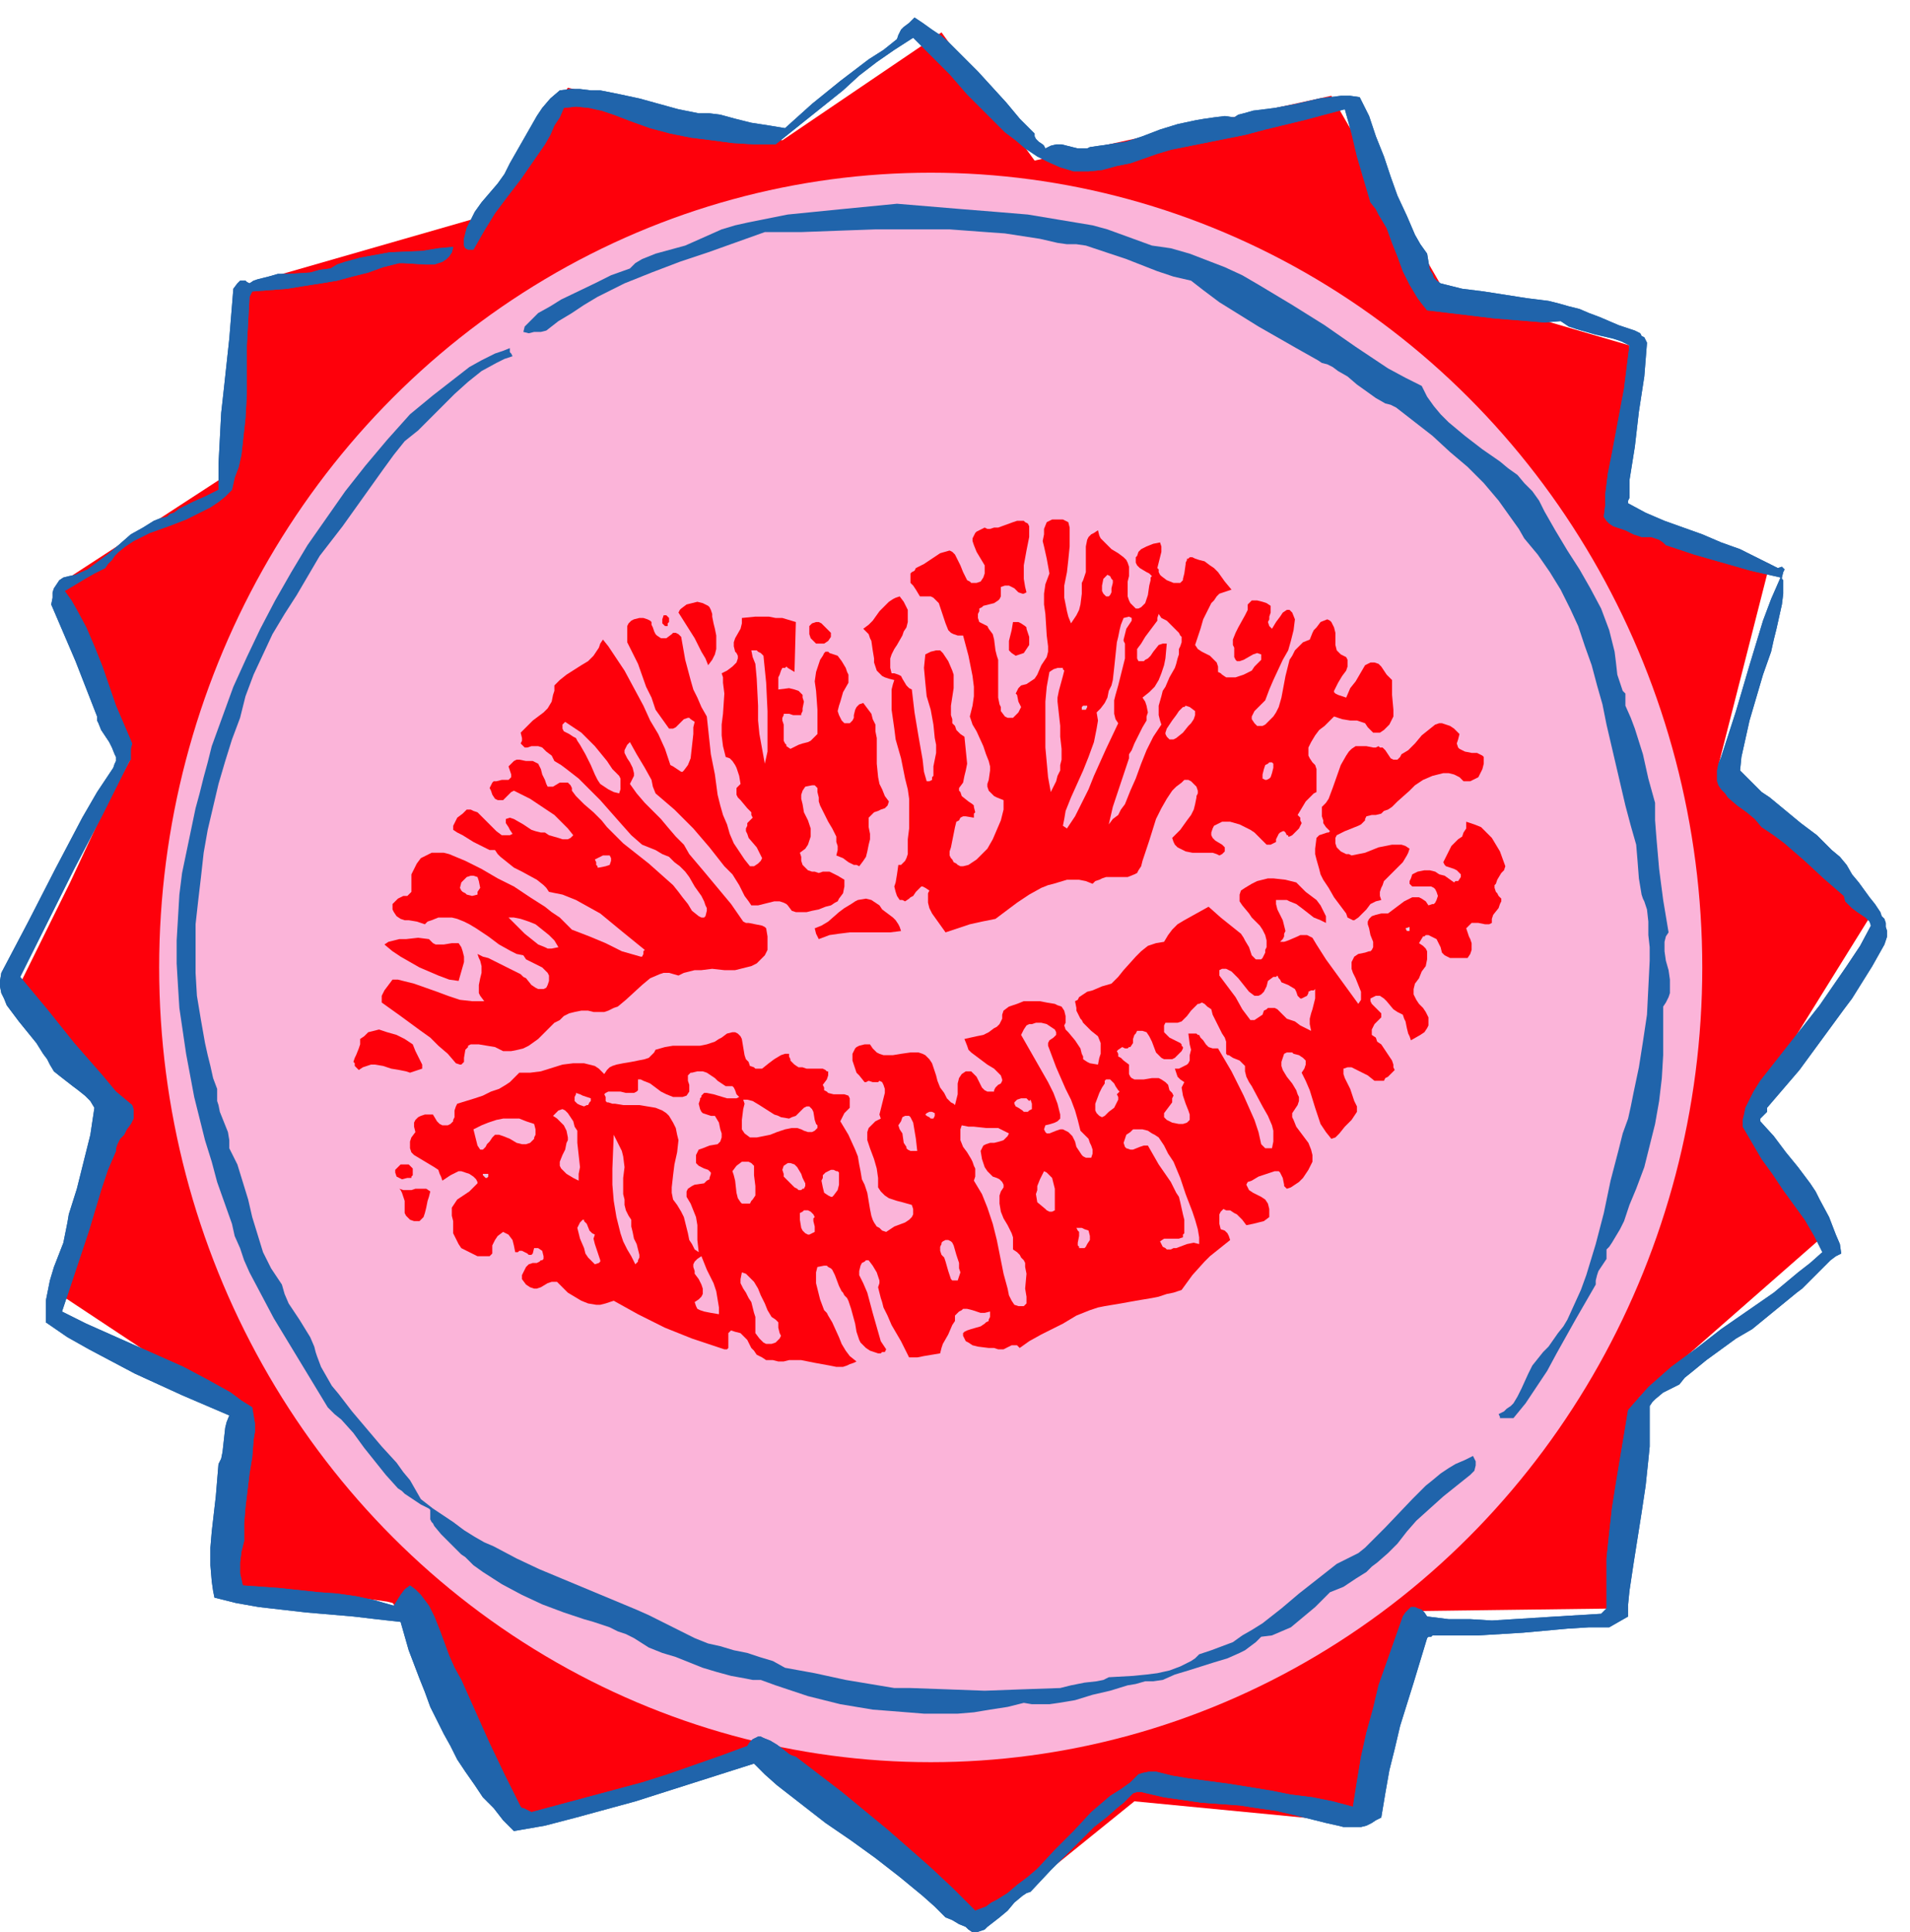
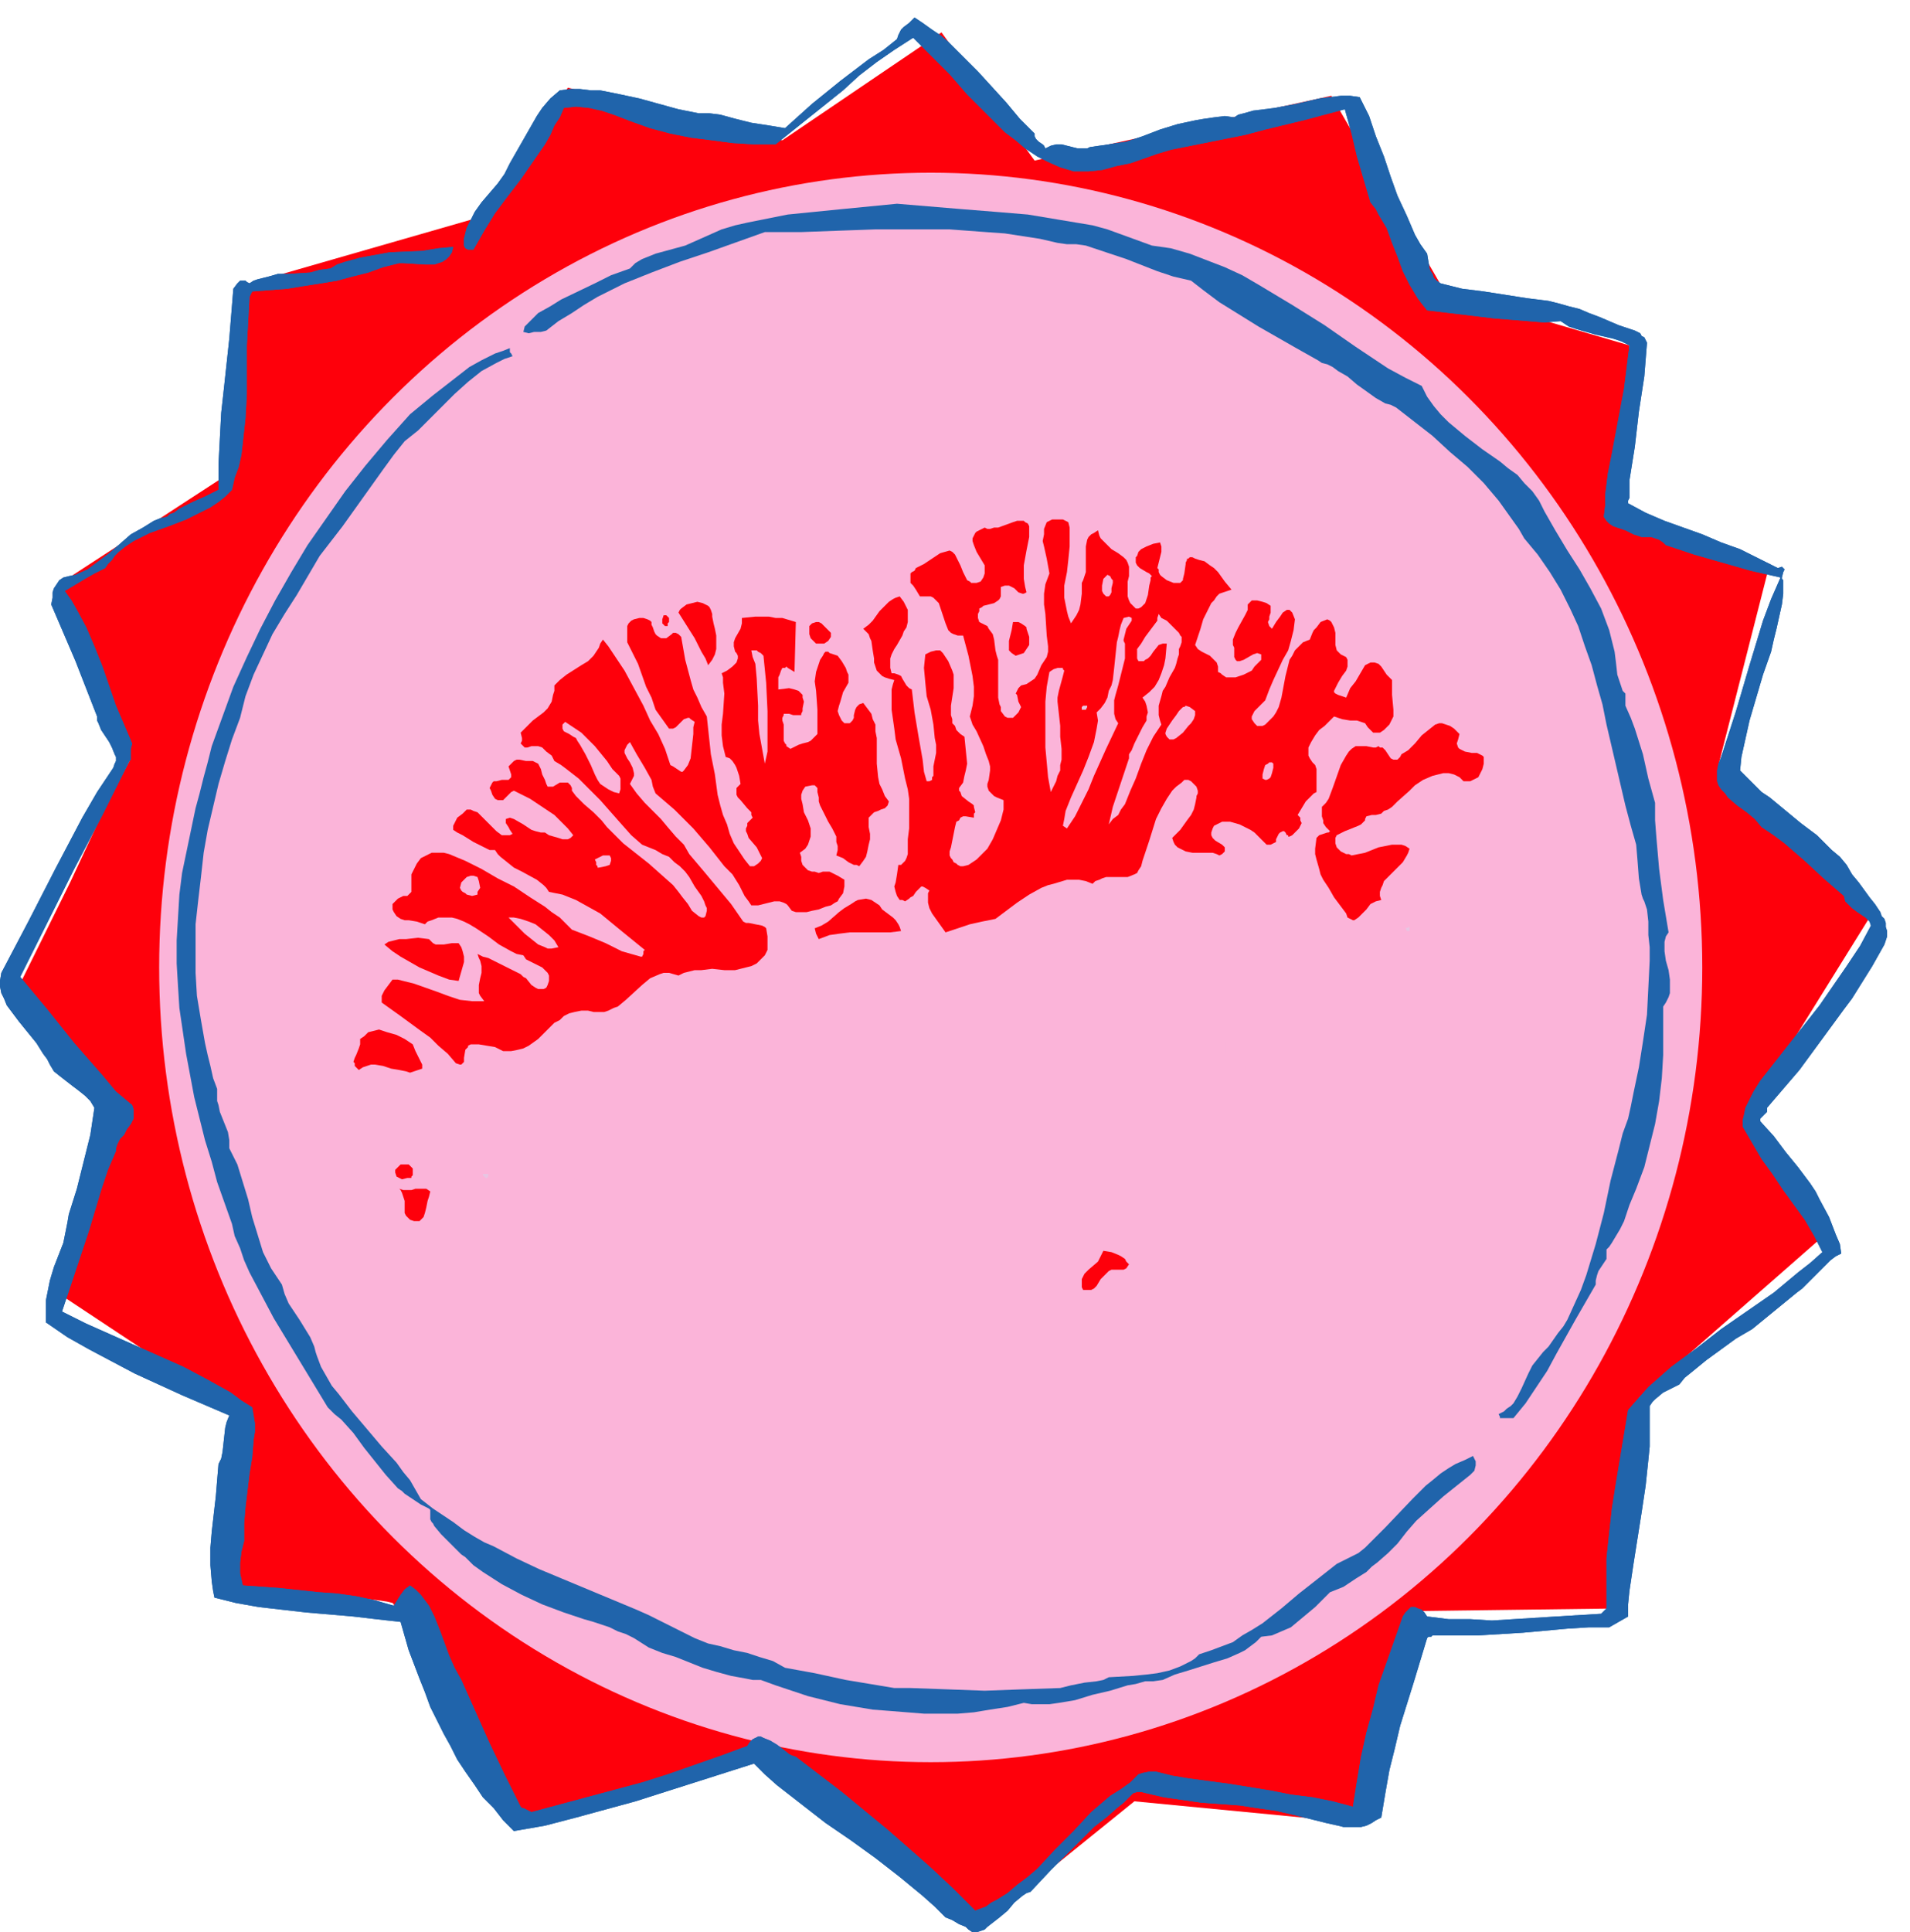
<svg xmlns="http://www.w3.org/2000/svg" fill-rule="evenodd" height="238.667" preserveAspectRatio="none" stroke-linecap="round" viewBox="0 0 1416 1432" width="236">
  <style>.brush2{fill:#fe000b}.pen2{stroke:none}.brush3{fill:#fbb4d9}.brush4{fill:#e8c5e2}.brush5{fill:#2064ab}</style>
  <path class="pen2 brush2" d="m96 564-16 30-28 60-41 83 67 71-31 153 139 92-11 60-7 42-3 21v1h1l5 1 14 1 43 3 44 3 8 1 7 1 4 1 1 1v1l1 3 3 6 10 19 29 55 43 78 181-44 162 125 120-97 166 16 42-157 156-2 10-156 138-121-59-87 92-148-112-113 38-149-107-38 3-124-137-40-84-145-220 48-69-95-118 80-159-39-69 97-167 48-20 144-123 80 9 19 20 43 10 23 9 21 3 9 2 7 1 2v6z" />
  <ellipse class="pen2 brush3" cx="690" cy="717" rx="572" ry="589" />
-   <path class="pen2 brush2" fill-rule="nonzero" d="m1116 642-1 3-2 2-3 5-1 3-1 1v2l1 3 1 1 1 2 1 1 1 1v2l-1 2-1 3-4 5-1 3v3l-2 1h-3l-5-1h-5l-1 1-1 1-2 2 2 6 1 2 1 3v5l-1 3-2 3h-13l-2-1-2-1-2-2-1-4-2-4-1-2-2-1-2-1-2-1h-2l-1 1h-1l-3 5 3 2 2 2 1 2v6l-1 5-3 4-2 5-3 4-1 4v4l2 4 2 3 3 3 2 3 2 4v6l-1 2-2 3-3 2-7 4-1-3-1-2-1-4-1-5-1-2-1-3-4-2-3-2-5-6-2-2-3-2h-3l-2 1-2 1v2l1 2 2 2 1 1 3 3 1 1v3l-3 3-2 2-1 2-1 2v4l3 2 1 3 3 2 4 6 2 3 2 3 1 3v2l1 2-3 3-2 2-2 1-1 2h-7l-5-4-6-3-6-3h-3l-3 1v4l1 3 4 8 3 9 2 4v4l-4 6-5 5-4 5-3 3-3 1-4-5-4-6-2-6-2-6-4-13-3-7-3-6 2-3 1-3v-3l-1-1-1-1-3-2-4-1-1-1h-4l-2 1-1 3-1 3v3l1 3 3 5 4 5 3 5 1 3 1 2v3l-1 3-2 3-2 3v3l1 2 2 5 6 8 3 4 2 5 1 4v5l-3 6-4 6-3 3-3 2-3 2-3 1-1-1-1-1v-1l-1-5-1-2-1-2-1-1h-3l-6 2-6 2-5 3-3 1-1 2 1 2 1 2 3 2 6 3 3 2 2 3 1 4v6l-4 3-4 1-4 1-5 1-3-4-2-2-2-2-2-1-3-2h-3l-2-1-2 2-1 2v7l1 4 3 1 2 2 1 2 1 3-5 4-5 4-5 4-4 4-9 10-8 11-6 2-5 1-6 2-5 1-12 2-11 2-12 2-5 1-6 2-5 2-5 2-5 3-5 3-8 4-8 4-9 5-7 5-2-2h-4l-2 1-2 1-2 1h-4l-3-1h-4l-8-1-4-1-3-2-2-1-1-2-1-2v-2l1-1 2-1 3-1 7-2 3-2 1-1 2-1v-1l1-2v-4l-4 1h-3l-3-1-3-1-4-1h-3l-1 1-2 1-1 1-2 2v4l-2 3-3 7-4 7-1 3-1 4-6 1-6 1-5 1h-6l-6-12-7-12-3-7-3-6-1-4-1-3-2-8 1-3v-2l-2-6-3-5-3-4h-2l-1 1-2 1-1 2-1 4v3l3 6 3 7 4 15 4 14 2 7 4 6-1 2h-2l-1 1h-2l-3-1-3-1-3-2-2-2-2-2-1-2-2-6-1-6-3-11-2-6-1-2-2-2-1-2-1-1-2-4-3-8-2-4-1-1-2-1-1-1h-2l-5 1-1 4v8l1 4 2 8 3 8 2 2 1 2 3 5 5 11 2 5 3 5 3 4 5 4-2 1-3 1-2 1-3 1h-5l-5-1-11-2-10-2h-9l-4 1h-4l-4-1h-5l-3-2-4-2-2-3-2-2-3-6-3-3-2-2-4-1-3-1-1 1-1 1v11l-1 1h-2l-3-1-21-7-10-4-10-4-20-10-18-10-6 2-4 1h-3l-6-1-5-2-5-3-5-3-8-8h-4l-3 1-5 3-3 1h-2l-3-1-3-2-3-4v-3l1-2 1-2 1-2 2-2 3-1h3l2-1 1-1h1l1-1v-2l-1-4-3-2h-3l-1 4-1 1h-2l-1-1-4-2h-2l-1 1h-2l-1-5-1-4-3-4-2-1-2-1-4 3-2 3-1 2-1 2v6l-1 1-1 1h-9l-4-2-4-2-4-2-2-3-2-4-2-4v-9l-1-4v-6l2-3 2-3 3-2 6-4 2-2 2-2 2-2v-1l-1-2-2-2-3-2-6-2h-2l-2 1-4 2-6 4-1-3-1-2-1-3-3-2-5-3-5-3-5-3-2-2-1-3v-5l1-3 3-4-1-4v-3l1-2 2-2 2-1 3-1h6l3 5 2 2 2 1h4l2-1 2-2v-1l1-2v-5l1-3 1-2 13-4 6-2 6-3 6-2 5-3 3-2 2-2 5-5h8l8-1 16-5 8-1h8l4 1 4 1 3 2 4 4 2-3 2-2 2-1 3-1 5-1 6-1 5-1 5-1 3-1 2-2 1-1 1-1 1-2 7-2 6-1h20l5-1 3-1 3-1 3-2 2-1 4-3 4-1h2l2 1 2 2 1 2 1 6 1 6 1 3 2 2 1 3 3 1 1 1h5l5-4 4-3 5-3 3-1h3v2l1 2v1l1 1 2 2 3 2h3l3 1h12l2 1 1 1h1v3l-1 3-3 4 1 2v2l2 1 1 1 4 1h8l3 1 1 2v7l-2 2-2 2-3 6 6 10 5 11 2 5 1 6 1 5 1 6 1 2 1 2 2 6 2 12 1 5 1 3 1 2 2 3 2 1 2 2 3 1 3-2 3-2 8-3 3-2 1-1 1-1 1-2v-4l-1-3-7-2-4-1-3-1-3-1-3-2-3-3-2-3v-7l-1-7-2-7-3-8-1-3-1-3v-6l1-3 2-2 3-3 4-2-1-3 1-4 2-8 1-4v-3l-1-3-1-2-2-1-1 1h-4l-3-1-2 1h-1l-4-5-2-2-1-3-1-3-1-3v-5l1-2 1-2 1-1 2-1 4-1h4l2 3 3 3 2 1 3 1h7l6-1 7-1h6l3 1 2 1 3 3 2 3 3 9 1 4 2 5 3 4 2 4 3 3 2 1 1 1 1-4 1-4v-8l1-4 2-3 3-2h4l2 2 2 2 3 6 1 2 2 2 2 1h5v-1l1-2 2-2 2-1 1-2v-1l-1-3-2-2-3-3-5-3-4-3-4-3-4-3-2-2-1-3-2-5 9-2 5-1 4-2 4-3 2-1 2-2 1-2 1-2v-3l1-3 4-3 6-2 5-2h12l5 1 6 1 2 1 3 1 2 3 1 4v5l-1 2 1 3 2 2 5 6 4 6 1 4 1 2v2l3 2 2 1 6 1 1-5 1-3v-8l-2-5-5-4-6-6-1-2-1-1-2-4-1-2v-2l-1-5 2-1 1-2 3-2 3-2 4-1 7-3 7-2 3-3 2-2 4-5 9-10 4-4 5-4 3-1 3-1 6-1 3-5 3-4 4-4 5-3 9-5 9-5 9 8 5 4 5 4 5 4 2 3 1 2 3 5 2 6 3 3h4l1-1 2-4v-2l1-2v-5l-1-4-2-4-2-3-3-3-3-3-2-3-5-6-2-3v-5l1-3 3-2 5-3 4-2 4-1 4-1h4l9 1 8 2 7 7 8 6 3 4 2 4 2 4v5l-4-2-5-2-9-7-4-3-5-2-2-1h-8v3l1 4 4 8 1 4 1 4-1 2v2l-1 2-2 2h3l3-1 7-3 2-1h5l2 1 2 1 3 5 7 11 8 11 8 11 8 11 2-3v-6l-2-5-2-5-2-4-1-3v-5l1-2 1-2 3-2 5-1 3-1h1l1-1 1-2v-4l-2-5-1-5-1-3v-2l1-2 2-2 3-1 4-1h5l4-3 8-6 4-2 2-1h5l2 1 3 2 2 3 3-1h1l1-1 1-2 1-3-1-3-1-2-1-1-2-1h-14l-1-1-1-1v-2l1-2 1-3 4-2 5-1h4l4 1 3 2 4 1 7 5 1-1h2l2-3v-2l-1-1-1-1-1-1-2-1-3-1-3-1-1-1-1-2 1-2 1-2 2-4 2-4 5-5 3-2 1-3 2-3v-5l6 2 5 2 4 4 4 4 3 5 3 5 4 11z" />
  <path class="pen2 brush2" fill-rule="nonzero" d="m837 937-2-2-1-2-3-2-2-1-5-2-6-1-1 2-1 2-2 4-7 6-3 3-2 4v6l1 2h6l2-1 2-2 3-5 2-2 2-2 1-1 1-1 2-1h9l2-1 2-3zm-74-539-2 10-2 11v10l1 6 1 4-2 1h-1l-3-1-1-1-2-2-2-1-2-1h-3l-3 1v7l-1 2-1 1-3 2-4 1-4 1-1 1-2 1v2l-1 2v3l1 3 4 2 2 1 1 2 3 4 1 4 1 8 1 4 1 3v28l1 5 1 2v3l3 4 2 1h4l1-1 2-2 1-1 2-4-2-4-1-5-1-1 1-2 1-2 2-2 4-1 3-2 3-2 2-3 3-7 4-6 1-4v-4l-1-8-1-16-1-7v-8l1-7 3-8-2-11-2-9-1-4 1-5v-4l2-5 2-1 2-1h8l2 1 2 1 1 4v14l-1 10-1 9-2 10v9l1 5 1 5 1 4 2 5 2-3 2-3 2-4 1-4 1-8v-8l1-2 1-3 1-3v-19l1-5 1-2 2-2 2-1 3-2 1 4 1 2 2 2 2 2 4 4 5 3 4 3 2 2 1 2 1 3v7l-1 4v11l1 3 1 2 2 2 2 2h2l2-1 3-3 1-3 1-3 1-7 1-4v-2l1-1-2-2-2-1-5-3-2-2-1-2v-4l1-1 1-3 2-2 4-2 5-2 5-1 1 3v4l-2 8-1 4 1 1v2l1 2 1 1 4 3 5 2h5l2-2v-1l1-4 1-7v-1l1-2v-1h1l1-1h2l2 1 3 1 4 1 4 3 3 2 3 3 5 7 5 6-3 1-3 1-3 1-2 2-2 3-2 2-3 6-3 6-2 7-4 12 2 3 3 2 6 3 3 3 2 2 1 3v4l2 1 1 1 3 2h7l3-1 3-1 6-3 2-3 3-3 1-1 1-1v-4l-3-1-3 1-7 4-3 1h-2l-1-1-1-2v-7l-1-2v-4l2-5 2-4 5-9 2-4v-4l2-2 1-1h4l4 1 3 1 3 2v5l-1 3v2l-1 2 1 3 1 1 1 1 3-5 3-4 2-3 3-2h2l1 1 1 1 2 5-1 8-2 8-2 7-4 7-7 15-3 7-3 8-2 2-2 2-4 4-1 2-1 2v2l2 3 2 2h4l2-1 3-3 3-3 2-3 2-4 2-7 3-16 2-8 1-4 2-3 2-4 3-3 3-3 5-2 2-5 1-2 2-2 3-4 5-2 2 1 1 1 2 4 1 4v9l1 4 1 1 2 2 2 1 2 1 1 2v5l-1 3-3 4-3 5-2 4-1 2v1l1 1 2 1 3 1 3 1 3-7 4-5 7-12 4-2h3l3 1 2 2 4 6 2 2 2 2v11l1 11v5l-2 4-1 2-2 2-2 2-3 2h-5l-1-1-2-2-1-1-2-3-3-1-3-1h-5l-6-1-3-1-3-1-7 7-4 3-3 4-3 5-2 4v6l1 2 2 3 1 1 1 1 1 3v17l-2 1-2 2-4 4-3 5-3 5 2 2v2l1 2-1 2-1 2-1 1-4 4-2 1h-1v-1h-1l-1-2-1-1h-1l-2 1-1 1-2 4v2l-2 1-2 1h-3l-3-3-3-3-3-3-3-2-4-2-4-2-7-2h-6l-4 2-2 1-1 2-1 3v2l1 2 2 2 5 3 2 2v3l-1 1-1 1-2 1-2-1-3-1h-15l-5-1-2-1-2-1-2-1-2-2-1-2-1-3 6-6 5-7 3-4 2-4 1-4 1-5v-1l1-2v-2l-1-3-2-2-2-2-2-1h-3l-2 2-4 3-3 3-4 6-4 7-4 8-5 16-5 15-1 4-2 3-1 2-2 1-5 2h-16l-3 1-2 1-3 1-2 2-5-2-5-1h-9l-10 3-4 1-5 2-9 5-9 6-16 12-10 2-9 2-9 3-9 3-5-7-5-7-2-4-1-4v-7l1-2-3-2-2-1h-1l-2 2-2 2-2 3-2 1-1 1-3 2-2-1h-2l-2-3-1-3-1-4 1-3 1-6 1-7h2l1-1 2-2 1-2 1-3v-11l1-8v-22l-1-7-2-8-3-15-4-14-1-8-1-7-1-7v-15l1-4 1-3-4-1-3-1-2-1-2-2-2-2-1-3-1-3v-3l-1-6-1-7-1-2-1-3-2-2-2-2 4-3 3-3 5-7 3-3 2-2 2-2 3-2 2-1 3-1 3 4 1 2 1 2 1 2v9l-1 4-2 3-1 3-4 7-2 3-2 4-1 3v7l1 4h2l3 1 2 1 1 2 3 5 2 2 2 1 2 17 3 18 3 17 1 9 2 7h2l2-1v-2l1-1v-7l1-5 1-5v-6l-1-5-1-10-2-11-3-10-1-10-1-11 1-10 4-2 4-1h3l2 2 2 3 2 3 3 7 1 3v10l-2 13v7l1 3v3l2 2 1 3 3 3 3 2 1 10 1 10-1 5-1 4-1 5-3 4v2l1 1 1 3 5 4 3 2 1 1v1l1 4-1 1v3l-6-1h-2l-2 1-1 2-2 1-1 4-1 5-1 5-1 5-1 3v3l1 2 1 1 1 2 2 1 1 1 2 1h2l4-1 3-2 3-2 3-3 5-5 4-7 3-7 3-7 2-8v-7l-5-2-2-1-2-2-1-1-1-1-1-3v-2l1-3 1-7v-3l-1-4-2-5-2-6-5-11-3-5-2-6 2-8 1-7v-7l-1-8-3-15-4-15h-4l-3-1-2-1-2-2-2-5-2-6-2-6-1-3-2-2-2-2-2-1h-8l-3-5-2-3-2-2v-7l1-1 2-1 1-2 6-3 6-4 6-4 7-2 2 1 2 2 2 4 2 4 2 5 2 4 1 2 2 1 1 1h4l3-1 2-3 1-3v-6l-3-5-3-5-2-5-1-3v-2l1-2 1-2 1-1 2-1 4-2 2 1h2l3-1h3l11-4 3-1h5l1 1 2 1 1 2v8zm-235 59 1 5 1 4 1 5v10l-1 4-2 4-3 4-2-5-3-5-5-10-12-19 1-2 1-1 4-3 4-1 4-1 4 1 2 1 2 1 1 1 1 2 1 3v2z" />
  <path class="pen2 brush2" fill-rule="nonzero" d="M483 461v2l1 2 1 3 1 2 1 1 3 2h4l4-3 1-1h2l2 1 2 2 3 17 4 15 2 7 3 6 3 7 4 7 3 28 3 15 2 15 2 8 2 7 3 7 2 7 3 7 4 6 4 6 4 5h3l3-2 2-2 1-2-2-4-2-4-6-7-1-3-1-2v-2l1-2v-2l2-2 2-2-1-2v-2l-3-3-5-6-2-2-1-2v-5l1-1 2-2-1-6-2-6-1-2-2-3-2-2-3-1-1-4-1-4-1-8v-8l1-8 1-15-1-8v-4l-1-3 4-2 4-3 3-3 1-3v-2l-1-2-1-1-1-4v-3l1-3 4-7 1-4v-4l10-1h10l5 1h5l10 3-1 37-5-3-1-1-1 1h-2l-1 2-1 3-1 2v9l8-1 4 1 3 1 1 1 1 1 1 1v2l1 3-1 5v2l-1 2v1h-6l-3-1h-4v1l-1 2v2l1 3v12l1 2 1 1v1l3 2 6-3 3-1 4-1 2-1 3-3 2-2v-18l-1-14-1-7 1-7 2-6 1-3 2-3 1-2 1-1h2l1 1 3 1 3 1 3 4 3 5 1 3 1 2v6l-4 7-2 7-1 3-1 4 1 3 2 4 1 1 1 1h4l2-2 1-2v-2l1-4 1-2 1-1 1-1 3-1 3 4 3 4 1 4 2 4v5l1 5v19l1 10 1 5 2 4 2 5 3 4-1 3-2 2-3 1-2 1-3 1-2 2-2 2v7l1 5v4l-1 4-1 5-1 4-2 3-3 4-2-1h-2l-4-2-4-3-5-2 1-4v-3l-1-3v-4l-3-6-3-5-3-6-3-6-1-3v-3l-1-4v-3l-1-1-1-1h-2l-5 1-2 3-1 3v3l1 4 1 6 3 6 1 3 1 3v6l-1 3-1 3-2 3-4 3 1 3v3l1 3 2 2 2 2 3 1h2l3 1 3-1h5l2 1 4 2 5 3v5l-1 5-3 4-1 2-2 1-3 2-4 1-5 2-5 1-4 1h-8l-3-1-3-4-1-1-2-1-3-1h-4l-8 2-4 1h-5l-2-3-3-4-4-8-5-8-1-1-2-2-3-3-11-14-12-14-7-7-7-7-7-6-7-6-2-5-1-5-5-9-6-10-5-9-2 2-1 2-1 2v2l1 2 1 2 2 3 2 4 1 4v2l-1 2-2 4 5 7 6 7 12 12 5 6 6 7 6 6 4 7 11 13 10 12 10 12 9 13 2 1h2l5 1 5 1 2 1 1 1 1 6v10l-1 2-1 2-3 3-3 3-4 2-4 1-4 1-4 1h-8l-9-1-8 1h-5l-4 1-4 1-4 2-7-2h-4l-3 1-7 3-6 5-12 11-6 5-3 1-4 2-3 1h-8l-4-1h-5l-5 1-4 1-4 2-3 3-4 2-6 6-6 6-7 5-4 2-4 1-5 1h-6l-6-3-6-1-6-1h-6l-2 1v1l-2 2-1 6v3l-1 1-1 1h-1l-3-1-6-7-7-6-6-6-7-5-15-11-14-10v-5l1-2 1-2 3-4 3-4h4l4 1 8 2 17 6 8 3 9 3 9 1h9l-3-4-1-2v-6l1-5 1-4v-5l-1-4-1-2-1-3 4 2 4 1 8 4 16 8 2 2 2 1 4 5 3 2 2 1h4l2-1 1-2 1-3v-4l-1-2-1-1-3-3-8-4-4-2-2-3-5-1-4-2-9-5-8-6-9-6-5-3-4-2-5-2-4-1h-10l-5 2-3 1-2 2-3-1-3-1-6-1h-3l-3-1-3-2-2-3-1-2v-4l1-1 2-2 1-1 4-2h3l2-2 1-1v-13l2-4 2-4 3-4 4-2 4-2h9l4 1 12 5 12 6 12 7 12 6 12 8 11 7 5 4 6 4 9 9 13 5 12 5 6 3 6 3 7 2 7 2h1l1-2v-2l1-1-16-13-17-14-9-5-9-5-10-4-5-1-5-1-2-3-2-2-5-4-11-6-6-3-5-4-5-4-2-2-2-3h-4l-4-2-4-2-4-2-8-5-4-2-3-2v-3l1-2 1-2 1-2 4-3 3-3h3l2 1 3 1 2 2 4 4 4 4 4 4 4 3h6l2-1-2-3-1-2-2-3v-3l3-1 3 1 7 4 6 4 3 1 4 1h3l3 2 7 2 3 1h4l2-1 2-2-4-5-5-5-5-5-6-4-12-8-12-6-2 1-2 2-4 4h-4l-2-1-2-3-1-3-1-2 1-2 1-2 1-1h2l4-1h5l1-1 1-1v-2l-1-3-1-3 2-2 2-2 2-1h2l5 1h5l2 1 2 1 2 4 1 4 2 4 1 3 1 2h4l5-3h6l1 1 1 1 1 2v2l3 4 3 3 3 3 7 6 3 3 3 3 4 5 4 4 8 8 19 15 9 8 9 8 4 5 3 4 4 5 3 5 5 4 2 1h2l1-1 1-4v-2l-1-2-1-3-2-4-5-7-4-7-3-4-4-4-4-3-4-4-5-2-5-3-10-4-8-7-8-9-15-17-8-8-8-8-9-7-4-3-5-3-2-4-4-3-3-3-3-1h-5l-3 1h-2l-1-1-2-2 1-2v-2l-1-4 5-5 4-4 4-3 4-3 3-3 3-5 1-5 1-3v-4l4-4 5-4 11-7 5-3 2-2 2-2 2-3 2-3 1-3 2-3 4 5 4 6 8 12 14 26 5 11 6 10 5 11 2 6 2 6 2 1 3 2 3 2h1l1-1 3-4 2-5 1-9 1-9v-5l1-4-3-2-1-1h-1l-3 1-2 2-4 4-2 1h-3l-5-7-5-7-3-9-4-8-6-17-4-8-4-8v-12l1-2 2-2 2-1 4-1h3l3 1 2 1 1 1z" />
  <path class="pen2 brush2" fill-rule="nonzero" d="M495 464h-2l-1-1-1-1v-3l1-3h2l1 1 1 1v3l-1 1v2zm121 5v3l-2 3-3 2h-6l-2-2-1-1-1-1-1-3v-6l2-2 3-1h2l2 1 4 4 3 3z" />
  <path class="pen2 brush3" fill-rule="nonzero" d="m566 486 2 20 1 21v30l-2 9-2-11-2-11-1-10v-11l-1-20-1-11-2-5-1-5h4l1 1 2 1 2 2zm258-47-1 2-1 1h-2l-2-2-1-2v-4l1-5 1-1 2-2 2 1 1 2 1 1v2l-1 4v3z" />
  <path class="pen2 brush2" fill-rule="nonzero" d="m763 478-2 3-2 3-3 1-3 1-3-2-1-1-1-1v-7l1-4 1-4 1-6h4l2 1 3 2 1 1v1l1 3 1 3v6z" />
  <path class="pen2 brush3" fill-rule="nonzero" d="m459 575 1 2v8l-1 3-4-1-4-2-3-2-3-2-2-3-2-4-3-7-4-8-4-7-2-3-1-2-2-1-3-2-4-2-1-2v-3l2-2 6 4 6 4 5 5 5 5 9 11 4 6 5 5zm375-98v11l-1 4-2 8-2 8-2 7-1 4v10l1 4 2 3-9 19-9 20-4 10-5 10-5 10-6 9-3-2 1-5 1-6 4-10 9-20 4-10 4-11 1-5 1-5 1-6-1-6 3-3 3-4 2-4 1-5 2-4 1-4 1-9 2-19 1-4 1-5 1-4 2-5 4-1 2 1v2l-2 3-2 3-1 4-1 4v1l1 2zm40 4v4l-1 3-1 4-1 3-4 7-3 7-2 3-1 4-2 7v7l1 4 1 3-6 9-5 10-4 10-4 11-4 9-4 10-3 4-2 4-4 3-3 4 3-13 4-12 8-24v-3l2-3 2-5 6-12 3-5v-3l1-3-1-5-1-3-2-3 5-4 4-4 3-5 2-5 2-6 1-5 1-11h-3l-3 1-4 5-2 3-2 2-2 1-1 1h-4l-1-2v-7l3-4 3-5 3-4 3-4 3-4v-2l1-3 2 3 4 2 3 3 3 3 3 3 1 2 1 1v4l-1 3-1 2zm-90 39 2 18v8l1 9v8l-1 4v4l-2 4-1 4-2 4-2 4-2-11-1-11-1-11v-34l1-11 2-11 3-2 3-1h4v1l1 1-1 4-3 11-1 5v3z" />
-   <path class="pen2 brush4" fill-rule="nonzero" d="m806 524-1 2h-3v-2l1-1h3v1z" />
+   <path class="pen2 brush4" fill-rule="nonzero" d="m806 524-1 2h-3v-2l1-1h3z" />
  <path class="pen2 brush3" fill-rule="nonzero" d="M886 527v3l-1 3-2 3-2 2-4 5-5 4-2 1h-3l-1-1-1-1-1-2v-1l1-3 2-3 2-3 3-4 2-3 3-3h1l1-1 3 1 4 3zM356 658l-2 3v2l-4 1-4-1-1-1-2-1-1-1-1-2 1-4 2-2 2-2 3-1h2l3 1 1 3 1 5zm85-21 4-2 2-1h5l1 2v2l-1 3-3 1-5 1h-1v-1l-1-1v-2l-1-2z" />
  <path class="pen2 brush2" fill-rule="nonzero" d="m340 699 2 3 1 3 1 4v4l-2 7-2 7-7-1-8-3-7-3-7-3-7-4-7-4-6-4-6-5 3-2 4-1 4-1h5l9-1 8 1 3 3 2 1h6l6-1h5z" />
  <path class="pen2 brush3" fill-rule="nonzero" d="m414 702-5 1h-3l-2-1-5-2-5-4-5-4-4-4-8-8h4l5 1 6 2 5 2 5 4 5 4 4 4 3 5z" />
  <path class="pen2 brush2" fill-rule="nonzero" d="m1082 544-1 4-1 3 1 3 1 1 2 1 2 1 5 1h4l2 1 2 1 1 1v5l-1 4-1 2-1 2-1 2-2 1-2 1-2 1h-5l-3-3-4-2-4-1h-4l-4 1-4 1-7 3-6 4-4 4-9 8-4 4-3 2-3 1-2 2-4 1h-3l-4 1-1 2v1l-1 1-2 2-2 1-5 2-5 2-4 2-2 1-1 2v4l1 3 3 3 4 2h2l2 1 5-1 5-1 10-4 5-1 5-1h7l3 1 3 2-1 3-1 2-3 5-8 8-4 4-2 2-1 3-1 2-1 3v3l1 3-4 1-2 1-2 1-3 4-3 3-3 3-3 2h-1l-2-1-2-1-1-3-9-12-4-7-4-6-2-4-1-4-2-7-1-4v-4l1-8 1-1 1-1 3-1 3-1h1l1-1-1-1-1-1-1-1-2-3v-2l-1-3v-7l3-3 2-3 3-8 6-17 4-7 2-3 2-2 3-2h8l5 1h2l2-1 1 1h2l2 2 2 3 2 3 2 1h3l2-2 1-2 5-3 5-5 5-6 5-4 5-4 3-1h2l3 1 3 1 3 2 4 4z" />
  <path class="pen2 brush3" fill-rule="nonzero" d="M944 566v3l-1 4-1 3-1 1-2 1h-1l-2-1v-3l1-4 1-3 2-1 1-1h2l1 1z" />
  <path class="pen2 brush2" fill-rule="nonzero" d="m654 674 4 3 4 3 2 2 2 3 1 2 1 3-8 1h-30l-8 1-7 1-8 3-1-2-1-2-1-4 5-2 5-3 8-7 4-3 5-3 3-2 2-1 6-1 4 1 3 2 3 2 2 3zM306 774l2 5 2 4 2 4 1 2v3l-3 1-3 1-3 1-3-1-5-1-6-1-6-2-6-1h-3l-3 1-3 1-3 2-3-3v-2l-1-1 1-3 1-2 2-5 1-3v-4l3-2 2-2 1-1 4-1 4-1 3 1 3 1 7 2 6 3 3 2 3 2z" />
  <path class="pen2 brush3" fill-rule="nonzero" d="M438 814v2l-1 1-1 2h-1l-2 1-3-1-2-1-2-2v-3l1-2v-1l3 1 2 1 6 2zm71-2 2-3v-5l-1-3v-4l1-1 1-1h1l4-1h4l3 1 3 2 3 2 2 2 3 2 3 2h5l1 1 1 2 1 3 1 1 1 1-2 1h-7l-10-3-5-1h-2l-1 1-1 1v1l-1 1v1l-1 3 1 4 1 2 1 1 3 1 3 1h3l3 5 1 5 1 3v3l-1 3-2 2-6 1-5 2-3 1-1 2-1 2v6l2 2 4 2 3 1 1 1 1 1v1l-1 3v1l-2 1-2 2-7 1-2 1-3 2-1 2v4l3 5 2 5 2 5 1 6v11l1 9-3-2-1-2-1-2-2-3-1-5-2-8-1-4-2-4-3-5-3-4-1-5v-4l1-9 1-8 2-9 1-9-1-4-1-5-2-4-3-5-2-2-3-2-5-2-6-1-6-1h-12l-6-1h-2l-3-1h-1l-1-1v-3l-1-2 1-1 2-1h9l4 1h6l2-1 1-1v-8h2l2 1 5 2 8 6 4 2 5 2h7l3-1zm-113 21 1 4v4l-1 2v1l-1 1-2 2-3 1h-3l-4-1-5-3-5-2-3-1h-3l-1 1-1 1-2 3-2 2-1 2-1 1-1 1h-2l-2-3-1-4-1-4-1-4 6-3 5-2 6-2 5-1h12l5 2 6 2zm32 5v9l1 9 1 9-1 5v5l-2-1-2-1-5-3-2-2-2-2-1-2v-3l2-5 2-4 1-5 1-2v-2l-1-5-2-4-3-3-2-2-3-2 2-2 2-2 3-1 2 1 2 2 4 6 1 4 2 3zm512-111 4-3h2l1-1 1 2 1 1 1 2 5 2 5 3 1 2 1 3 1 1 1 1h1l2-1 2-1 1-2v-1l2-1h2l1-1v7l-2 8-1 3-1 4v4l1 5-2-1-2-1-4-2-4-3-6-2-3-3-4-4-2-1h-5l-1 1-2 1-1 3-3 2-3 2h-3l-3-4-3-4-5-9-6-8-3-4-3-4v-4l2-1h3l2 1 2 1 5 5 8 10 4 3h3l2-1 2-2 2-4 1-4z" />
  <path class="pen2 brush4" fill-rule="nonzero" d="m1043 690-1-2 3-1v3h-2z" />
  <path class="pen2 brush3" fill-rule="nonzero" d="m782 763 1 2v2l-1 1-1 1-3 2-1 2v2l3 8 3 8 7 16 4 8 3 8 2 7 1 4 1 4 2 2 2 2 2 2 1 3 1 2 1 3v3l-1 3h-4l-2-1-1-1-2-3-2-3-1-4-2-4-1-1-2-2-4-2h-2l-3 1-5 2h-2l-1-1-1-2 1-3 4-1 3-1 2-1 1-1 1-1v-3l-2-8-3-8-4-8-4-7-8-14-4-7-4-7 1-2 1-2 2-3 2-1h2l3-1h4l4 1 3 2 3 2z" />
  <path class="pen2 brush2" fill-rule="nonzero" d="M306 866v5l-1 1v1h-3l-4 1-2-1-2-1-1-3v-2l2-2 2-2h6l1 1 1 1 1 1z" />
  <path class="pen2 brush3" fill-rule="nonzero" d="m596 821 2-1h2l2 2 1 2 1 6 1 3 1 1v2l-1 1-1 1-2 1h-3l-3-1-2-1-3-1h-4l-5 1-6 2-5 2-5 1-5 1h-5l-4-3-2-3v-7l1-8 1-4-1-3h3l4 1 5 3 11 7 3 1 2 1 6 1 2-1 3-1 3-3 1-1 2-2zm313-45v5l1 1h1l3 2 5 2 2 2 2 2v4l1 4 2 4 2 3 8 15 4 7 3 7 1 4v8l-1 5h-5l-3-3-2-9-3-9-4-9-4-9-9-18-10-17h-4l-3-1-2-2-2-3-2-2-1-2h-1l-1-1h-6l1 8 1 4-1 4v4l-1 2-1 1-4 2-2 1h-3l1 3 1 3 2 2 3 2-1 2-1 2 1 6 2 6 2 5 1 3v4l-1 1-1 1-3 1h-3l-5-1-2-1-2-1-2-2v-3l3-4 3-4v-3l1-2-1-2-2-2-1-4-2-2-3-2-2-1h-5l-6 1h-7l-2-1-1-1-1-2v-7l-4-3-2-2-2-1v-2l-1-2 1-1 3-2 2 1h2l1-1h1l2-3v-3l1-3 1-1 1-2h4l3 1 2 3 2 4 3 8 3 3 1 1 2 1h6l2-1 5-5 1-2v-1l-1-1v-1l-1-1-4-2-4-2-1-1-2-2-1-1v-5l1-2h9l3-1 4-4 3-4 3-3 2-2h1l2-1 2 1 2 2 3 2 1 4 2 4 3 6 2 4 2 3 1 3v4zM468 904v5l1 4 1 5 2 4 1 4 1 4v2l-1 2v1l-2 2-3-6-3-5-3-6-2-6-3-12-1-6-1-6-1-12v-12l1-25 2 4 2 4 2 4 1 4 1 8-1 8v12l1 4v4l1 4 2 4 2 3z" />
  <path class="pen2 brush2" fill-rule="nonzero" d="m319 883-1 4-1 3-1 5-1 4-1 3-1 1-1 1-1 1h-4l-3-1-1-1-1-1-1-1-1-2v-9l-1-3-1-3-1-2-1-1 3 1h6l3-1h8l3 2z" />
  <path class="pen2 brush4" fill-rule="nonzero" d="M362 871v1l-1 1h-1l-1-1-1-1v-1h4v1z" />
  <path class="pen2 brush3" fill-rule="nonzero" d="M680 853h-5l-2-1-1-1v-1l-2-3-1-7-2-3-1-3 2-3 1-3 2-1h3l1 1 2 4 1 6 1 6 1 9zm13-28v2l-1 2h-2l-1-1-2-1-1-1 1-1 2-1h2l2 1zm136-12v2l-1 2-2 4-4 3-3 3-2 1-2-1-1-1-1-1-1-2v-5l3-8 2-4 2-3v-2l1-1h3l1 1 2 2 1 2 2 3 1 1-1 1-1 1 1 2zm-65 2 1 3v4l-2 1-1 1h-3l-1-1-3-2-2-1-1-2v-1l1-1 1-1 3-1h4l1 1 1 1 1-1zm-205 49v7l1 8v7l-2 3-1 1-1 2h-6l-1-1-2-3-1-4-1-9-1-4-1-3 3-4 4-3h5l2 1 2 2zm37 11 1 2v2l-1 2h-1l-1 1h-2l-1-1-2-1-2-2-2-2-2-2-2-2v-2l-1-3 1-3 3-2h2l3 1 2 2 3 5 1 3 1 2zm152-35-1 2-1 1-2 2-3 1-4 1h-3l-3 1-2 1-2 4 1 6 2 6 2 3 2 2 2 2 3 1 2 1 2 2 1 2v2l-2 3-1 3v6l1 6 2 5 3 5 3 6 1 3v9l3 2 2 2 1 2 2 2 1 2v3l1 5-1 11 1 6v5l-1 1-1 1h-4l-3-1-2-3-2-4-1-5-3-11-5-25-3-12-4-12-2-5-2-5-3-5-3-5 1-3v-6l-1-2-1-3-1-2-3-5-3-4-2-5v-8l1-3 5 1h4l9 1h9l4 2 4 2zm-307 75-1 3 1 4 1 3 1 3 1 3 1 3v1l-1 1-3 1-2-2-3-3-2-3-1-4-3-7-2-8 2-4 1-1 1-1h1v1l2 2 2 5 1 1 1 1 2 1zm181-46v9l-1 4-3 4-1 1h-1l-2-1-3-2-1-4-1-5 1-2v-2l2-2 2-1 2-1h2l2 1h1l1 1zm253 4 2 6 2 6 5 13 2 6 2 7 1 6v5l-4-1-5 1-8 3h-2l-2 1h-3l-1-1-2-1-2-4 3-2h11l3-1v-2l1-1v-10l-1-4-2-9-1-4-2-3-4-8-9-13-8-14h-3l-3 1-5 2h-2l-3-1-1-1-1-3 1-3 1-3 3-2 2-2h7l4 1 3 2 2 1 3 2 2 3 2 3 3 6 4 6 5 12zm-271 29-1 1v2l1 4v4l-2 1-2 1h-1l-2-1-1-1-1-1-1-2-1-6v-5l2-1 1-1h3l2 1 1 1 1 1 1 2zm178-5-2 1h-2l-2-1-1-1-6-5-1-6 1-3v-3l2-5 3-6 2 1 2 2 1 1 1 1 1 4 1 4v16zm-249 77-6-1-5-1-3-1-2-1-1-2-1-3 3-2 2-2 1-2v-4l-1-3-2-4-3-4v-2l-1-3v-2l1-2 2-2 3-2 4 10 5 10 2 6 1 6 1 6v5zm44 6v4l1 4 1 2-1 2-1 1-2 2-3 1h-4l-2-1-2-2-1-1-3-4v-12l-1-3-2-8-2-3-2-4-2-3-2-4v-3l1-5 3 1 2 2 2 2 2 2 3 5 2 5 3 6 2 5 3 5 3 2 2 2zm130-57 2 7 2 6v4l1 3-1 3-1 3h-4l-1-1-1-3-1-3-2-7-1-3-1-1-1-1-1-3v-3l1-2v-1l1-1 2-1h2l2 1 1 1 1 2zm100-11 1 4v3l-2 3-1 2-1 1h-4v-1l-1-1v-2l1-5v-3l-1-1-1-2h4l2 1 3 1z" />
  <path class="pen2 brush5" fill-rule="nonzero" d="M767 99v2l1 2 1 1 1 1 3 2 1 1 1 2 2-1 2-1 4-1h4l4 1 8 2h7l2-1 7-1 7-1 6-1 7-1 12-4 13-5 13-4 14-3 6-1 7-1 8-1 7 1 3-2 4-1 7-2 8-1 8-1 16-3 17-4 8-1 8-1h7l7 1 7 14 5 15 6 15 5 15 5 14 7 15 6 14 4 7 5 7 1 6 1 6 2 3 1 3 2 2 3 2 8 2 8 2 16 2 32 5 16 2 8 2 7 2 8 2 7 3 8 3 7 3 7 3 9 3 3 1 4 2 1 2 2 1 2 4-2 25-4 26-3 26-4 25v13l-1 2v2l13 7 14 6 28 10 14 6 14 5 14 7 14 7 3-1 1 1 1 1-1 2-1 4v1l1 1v10l-1 8-2 9-2 9-2 8-2 9-6 17-5 17-5 17-2 9-2 9-2 9-1 10 5 5 6 6 5 5 6 4 23 19 12 9 11 11 6 5 5 6 4 7 5 6 8 11 4 5 4 6 1 3 2 2 1 3v3l1 3v4l-2 6-9 16-10 16-5 8-6 8-11 15-11 15-11 15-12 14-12 14v3l-2 2-2 2-1 1v2l10 11 9 12 9 11 9 12 4 6 3 6 7 13 5 13 3 7 1 7-4 2-4 3-9 9-8 8-4 4-4 3-11 9-11 9-11 9-12 7-11 8-11 8-11 9-5 4-4 5-6 3-6 3-6 5-2 2-2 3v30l-1 10-2 19-3 20-3 19-3 19-3 20-1 10v9l-14 8h-15l-16 1-33 3-33 2h-34l-1 1h-2l-1 1-10 33-10 32-4 17-4 16-3 17-3 18-4 2-3 2-4 2-4 1h-13l-4-1-9-2-8-2-8-2-8-2-13-3-14-2-13-2-14-1-14-1-14-2-7-1-7-1-13-3-4-1h-3l-3 1-2 2-5 5-5 4-8 7-9 7-16 16-16 16-15 16-3 1-3 2-6 5-5 6-6 5-9 7-2 2-3 1-3 1h-3l-3-2-2-2-5-2-5-3-5-2-8-8-9-8-17-14-18-14-18-13-19-13-18-14-18-14-9-8-8-8-44 14-44 14-22 6-22 6-23 6-23 4-8-8-7-9-8-8-6-9-7-10-6-9-5-10-5-9-10-20-4-11-4-10-8-21-6-21-18-2-17-2-35-3-35-4-17-3-16-4-1-5-1-7-1-12v-13l1-12 3-26 1-12 1-12 2-4 1-5 1-9 1-9 1-4 2-5-35-15-35-16-17-9-17-9-16-9-16-11v-16l1-5 2-10 3-10 7-18 2-10 1-5 1-6 6-19 5-20 5-20 3-20-3-5-4-4-5-4-4-3-9-7-5-4-3-5-2-4-3-4-5-8-13-16-6-8-3-4-2-5-2-4-1-5v-4l1-6 20-38 20-39 10-19 10-19 11-19 12-18 1-3 1-2v-3l-1-2-2-5-2-4-6-9-2-5-1-2v-3l-16-41-9-21-9-21 1-5v-4l1-3 2-3 2-3 3-2 4-1 5-1 9-4 8-6 8-6 8-7 8-7 9-5 8-5 5-2 5-1 2-2 3-1 4-3 10-5 9-4 10-5v-19l1-19 1-19 2-18 4-37 3-37 3-4 1-1 1-1h4l1 1 2 1 3-2 3-1 4-1 4-1 7-2h8l16-1 7-2 8-1 5-3 6-2 11-3 11-2 11-2 24-1 12-2 11-1-1 4-2 3-2 2-3 2-3 1-3 1h-7l-16-1h-3l-4 1-4 1-4 1-11 4-12 3-11 3-12 2-13 2-12 2-13 1-13 1-1 2-1 2-1 18-1 18v36l-1 18-2 18-1 9-2 9-3 8-2 9-5 5-5 4-6 4-6 3-12 6-13 5-14 5-6 3-6 3-6 4-5 4-3 3-2 3-3 3-2 3-4 2-4 2-7 4-15 9 5 7 4 7 7 13 6 14 6 15 10 29 6 14 6 14-1 4v8l-1 1-20 40-21 40-20 40-20 40 10 12 10 12 20 25 21 24 10 12 12 10 1 3v7l-1 2-1 2-3 4-2 4-3 3-2 4-1 3v2l-6 14-5 15-9 30-10 30-10 30 18 9 18 8 36 16 18 8 17 9 18 10 8 6 8 5 1 6 1 6v6l-1 6-1 13-2 12-3 25-1 12v13l-2 8-1 8v8l2 9 28 2 28 3 14 1 14 2 14 3 14 4 5-8 3-4 4-3 4 3 4 4 3 4 3 4 2 4 2 4 4 10 7 19 4 9 5 9 21 47 11 23 12 24 1 1h1l2 1 2 1 2 1 41-11 41-11 19-6 20-7 20-7 19-7 2-3 2-2 2-1 2-1h2l2 1 5 2 5 3 4 3 5 4 2 1 3 1 17 13 17 13 34 28 16 14 8 7 9 8 16 15 16 16 8-3 4-3 4-2 8-5 7-6 8-6 7-6 13-14 14-14 13-14 7-6 7-6 8-5 7-5 2-2 2-2 2-2 3-1 5-1h5l12 3 6 1 6 1 30 4 31 5 15 3 16 2 15 3 15 4 3-19 3-18 4-18 5-18 4-17 6-17 6-17 6-17 2-3 2-2 2-2h3l2 1 3 1 1 1 1 1 2 3 16 2h16l16 1 16-1 32-2 33-2 4-4v-37l2-19 2-18 3-19 3-18 6-36 7-8 8-9 17-15 19-14 18-14 39-27 18-15 9-7 9-8-3-6-3-6-7-12-8-11-8-11-8-12-8-11-7-12-7-12v-5l1-4 1-5 2-4 4-8 5-8 22-28 22-28 20-29 10-15 8-15-1-3-3-3-3-2-3-2-4-3-2-2-3-3-1-4-15-13-14-13-15-13-8-6-9-6-5-6-6-5-7-5-7-6-2-3-3-3-2-3-1-3v-8l1-5 2-5 11-34 10-34 10-33 6-16 7-16-22-5-21-6-21-6-21-7-2-2-3-2-3-1-3-1h-7l-3-1-3-1-6-3-6-2-3-1-3-2-2-2-2-3 1-8v-8l2-16 3-15 3-16 3-16 3-16 2-16 2-16-6-3-6-2-13-3-7-2-7-2-6-2-3-2-3-2-12 1-12-1-25-2-25-3-25-3-4-5-3-4-6-10-5-10-4-11-4-10-4-11-6-10-2-4-4-5-5-17-5-17-4-17-5-18-30 8-29 7-15 4-15 3-15 3-15 3-10 2-10 3-20 7-10 2-11 3-10 1h-11l-10-3-9-4-8-4-9-6-7-6-8-6-7-7-7-7-14-14-13-15-14-14-13-13-14 9-13 9-13 10-12 11-25 20-25 20h-16l-16-1-15-2-16-2-15-3-15-4-14-5-13-5-9-3-5-1-4-1-10-1-9 1-3 7-4 6-3 7-4 7-9 13-9 13-10 13-9 12-8 13-4 7-4 7h-4l-2-1-1-2v-5l1-4 1-4 2-4 4-8 5-7 12-14 5-7 4-8 4-7 4-7 8-14 4-7 4-6 6-7 7-6 8-1h7l8 1h7l15 3 14 3 29 8 15 3h8l8 1 11 3 12 3 13 2 12 2 20-18 21-17 21-16 11-7 10-8 1-3 1-2 1-2 2-2 4-3 4-4 6 4 7 5 6 4 6 5 5 5 6 6 11 11 21 23 10 12 11 11z" />
  <path class="pen2 brush5" fill-rule="nonzero" d="m854 182 14 2 14 4 13 5 13 5 13 6 12 7 25 15 24 15 23 16 24 16 13 7 12 6 4 8 5 7 5 6 6 6 12 10 13 10 13 9 6 5 7 5 5 6 6 6 5 7 4 8 8 14 9 15 9 14 8 14 8 15 3 8 3 8 2 8 2 8 1 8 1 9 2 6 2 6 2 2v9l4 9 3 8 6 19 4 18 5 18v13l1 13 2 23 3 23 4 24-2 3-1 4v7l1 7 2 7 1 7v10l-1 3-2 4-2 3v36l-1 17-2 17-3 17-4 16-4 16-3 8-3 8-5 12-4 12-3 6-3 5-3 5-2 3-2 2v7l-2 3-2 3-2 3-1 3-1 4v3l-15 26-14 25-7 13-8 12-8 12-9 11h-10v-1l-1-2 4-2 2-2 3-2 2-2 3-5 3-6 5-11 3-6 4-5 4-5 4-4 7-10 4-5 3-5 5-11 5-11 4-11 7-23 6-23 5-24 6-23 3-12 4-11 2-9 2-10 4-19 3-19 3-20 1-20 1-20v-10l-1-9v-10l-1-9-1-3-1-3-1-2-1-3-1-6-1-6-1-13-1-12-4-14-4-15-7-30-7-30-3-15-4-14-4-15-5-14-5-15-6-13-7-14-8-13-9-13-10-12-4-7-5-7-10-14-11-13-12-12-13-11-13-12-27-21-4-2-4-1-7-4-7-5-7-5-7-6-7-4-4-3-4-2-4-1-3-2-16-9-28-16-29-18-12-9-9-7-13-3-12-4-23-9-12-4-12-4-6-2-7-1h-7l-7-1-13-3-13-2-13-2-14-1-27-2h-55l-28 1-27 1h-27l-42 15-21 7-21 8-20 8-10 5-10 5-10 6-9 6-10 6-9 7-4 1h-5l-4 1-4-1 1-4 3-3 4-4 3-3 9-5 8-5 25-12 12-6 14-5 4-4 5-3 5-2 5-2 11-3 11-3 9-4 9-4 9-4 10-3 9-2 10-2 20-4 20-2 20-2 41-4 48 4 25 2 24 2 24 4 12 2 12 2 11 3 11 4 11 4 11 4zm-474 82-6 2-6 3-11 6-10 8-10 9-18 18-9 9-10 8-8 10-8 11-15 21-15 21-17 22-17 29-9 14-9 15-7 15-7 15-6 16-2 8-2 8-6 16-5 16-5 17-4 17-4 17-3 17-2 18-2 17-2 18v36l1 17 3 18 3 17 2 9 2 8 2 9 3 8v9l1 3 1 5 2 5 2 5 2 5 1 6v6l3 6 3 6 4 13 4 13 3 13 4 13 4 13 3 6 3 6 4 6 4 6 2 7 3 7 4 6 4 6 8 13 3 7 1 4 1 3 3 8 4 7 4 7 5 6 10 13 11 13 11 13 11 12 5 7 5 6 4 7 4 7 9 7 15 10 8 6 8 5 7 4 7 3 17 9 17 8 36 15 36 15 9 4 8 4 18 9 4 2 4 2 10 4 9 2 10 3 10 2 9 3 10 3 9 5 22 4 23 5 24 4 12 2h12l28 1 27 1 27-1 29-1 4-1 4-1 5-1 5-1 9-1 5-1 2-1 2-1 18-1 10-1 8-1 9-2 8-3 4-2 4-2 3-2 3-3 9-3 8-3 8-3 7-5 7-4 8-5 14-11 13-11 14-11 14-11 8-4 8-4 5-4 5-5 10-10 20-21 10-10 5-4 6-5 6-4 5-3 7-3 6-3 1 2 1 2v3l-1 4-3 3-10 8-10 8-20 18-7 8-7 9-7 7-8 7-4 3-4 4-8 5-9 6-10 4-11 11-6 5-6 5-6 5-7 3-7 3-8 1-4 4-4 3-4 3-4 2-9 4-10 3-19 6-10 3-9 4-7 1h-6l-7 2-6 1-13 4-13 3-13 4-12 2-7 1h-13l-6-1-12 3-13 2-12 2-12 1h-25l-25-2-13-1-12-2-12-2-12-3-12-3-12-4-12-4-11-4h-6l-5-1-11-2-11-3-10-3-20-8-10-3-10-4-11-7-6-3-6-2-6-3-6-2-6-2-7-2-15-5-16-6-15-7-15-8-14-9-7-5-6-6-3-2-3-3-6-6-6-6-5-6-1-2-1-1-1-2v-7l-1-1-6-3-3-2-3-2-6-4-2-2-3-2-9-10-4-5-4-5-8-10-8-11-9-10-5-4-5-5-20-33-20-33-9-17-9-17-4-9-3-9-4-9-2-9-11-31-4-15-5-16-4-16-4-16-3-16-3-16-5-34-1-16-1-17v-17l1-17 1-17 2-16 5-24 5-24 3-11 3-12 3-11 3-12 8-22 8-22 10-22 10-21 11-21 12-21 6-10 6-10 7-10 7-10 14-20 15-19 16-19 17-19 17-14 9-7 9-7 9-7 9-5 10-5 6-2 5-2v3l1 1 1 2z" />
  <path class="pen2 brush5" fill-rule="nonzero" d="M767 99v2l1 2 1 1 1 1 3 2 1 1 1 2 2-1 2-1 4-1h4l4 1 8 2h7l2-1 7-1 7-1 6-1 7-1 12-4 13-5 13-4 14-3 6-1 7-1 8-1 7 1 3-2 4-1 7-2 8-1 8-1 16-3 17-4 8-1 8-1h7l7 1 7 14 5 15 6 15 5 15 5 14 7 15 6 14 4 7 5 7 1 6 1 6 2 3 1 3 2 2 3 2 8 2 8 2 16 2 32 5 16 2 8 2 7 2 8 2 7 3 8 3 7 3 7 3 9 3 3 1 4 2 1 2 2 1 2 4-2 25-4 26-3 26-4 25v13l-1 2v2l13 7 14 6 28 10 14 6 14 5 14 7 14 7 3-1 1 1 1 1-1 2-1 4v1l1 1v10l-1 8-2 9-2 9-2 8-2 9-6 17-5 17-5 17-2 9-2 9-2 9-1 10 5 5 6 6 5 5 6 4 23 19 12 9 11 11 6 5 5 6 4 7 5 6 8 11 4 5 4 6 1 3 2 2 1 3v3l1 3v4l-2 6-9 16-10 16-5 8-6 8-11 15-11 15-11 15-12 14-12 14v3l-2 2-2 2-1 1v2l10 11 9 12 9 11 9 12 4 6 3 6 7 13 5 13 3 7 1 7-4 2-4 3-9 9-8 8-4 4-4 3-11 9-11 9-11 9-12 7-11 8-11 8-11 9-5 4-4 5-6 3-6 3-6 5-2 2-2 3v30l-1 10-2 19-3 20-3 19-3 19-3 20-1 10v9l-14 8h-15l-16 1-33 3-33 2h-34l-1 1h-2l-1 1-10 33-10 32-4 17-4 16-3 17-3 18-4 2-3 2-4 2-4 1h-13l-4-1-9-2-8-2-8-2-8-2-13-3-14-2-13-2-14-1-14-1-14-2-7-1-7-1-13-3-4-1h-3l-3 1-2 2-5 5-5 4-8 7-9 7-16 16-16 16-15 16-3 1-3 2-6 5-5 6-6 5-9 7-2 2-3 1-3 1h-3l-3-2-2-2-5-2-5-3-5-2-8-8-9-8-17-14-18-14-18-13-19-13-18-14-18-14-9-8-8-8-44 14-44 14-22 6-22 6-23 6-23 4-8-8-7-9-8-8-6-9-7-10-6-9-5-10-5-9-10-20-4-11-4-10-8-21-6-21-18-2-17-2-35-3-35-4-17-3-16-4-1-5-1-7-1-12v-13l1-12 3-26 1-12 1-12 2-4 1-5 1-9 1-9 1-4 2-5-35-15-35-16-17-9-17-9-16-9-16-11v-16l1-5 2-10 3-10 7-18 2-10 1-5 1-6 6-19 5-20 5-20 3-20-3-5-4-4-5-4-4-3-9-7-5-4-3-5-2-4-3-4-5-8-13-16-6-8-3-4-2-5-2-4-1-5v-4l1-6 20-38 20-39 10-19 10-19 11-19 12-18 1-3 1-2v-3l-1-2-2-5-2-4-6-9-2-5-1-2v-3l-16-41-9-21-9-21 1-5v-4l1-3 2-3 2-3 3-2 4-1 5-1 9-4 8-6 8-6 8-7 8-7 9-5 8-5 5-2 5-1 2-2 3-1 4-3 10-5 9-4 10-5v-19l1-19 1-19 2-18 4-37 3-37 3-4 1-1 1-1h4l1 1 2 1 3-2 3-1 4-1 4-1 7-2h8l16-1 7-2 8-1 5-3 6-2 11-3 11-2 11-2 24-1 12-2 11-1-1 4-2 3-2 2-3 2-3 1-3 1h-7l-16-1h-3l-4 1-4 1-4 1-11 4-12 3-11 3-12 2-13 2-12 2-13 1-13 1-1 2-1 2-1 18-1 18v36l-1 18-2 18-1 9-2 9-3 8-2 9-5 5-5 4-6 4-6 3-12 6-13 5-14 5-6 3-6 3-6 4-5 4-3 3-2 3-3 3-2 3-4 2-4 2-7 4-15 9 5 7 4 7 7 13 6 14 6 15 10 29 6 14 6 14-1 4v8l-1 1-20 40-21 40-20 40-20 40 10 12 10 12 20 25 21 24 10 12 12 10 1 3v7l-1 2-1 2-3 4-2 4-3 3-2 4-1 3v2l-6 14-5 15-9 30-10 30-10 30 18 9 18 8 36 16 18 8 17 9 18 10 8 6 8 5 1 6 1 6v6l-1 6-1 13-2 12-3 25-1 12v13l-2 8-1 8v8l2 9 28 2 28 3 14 1 14 2 14 3 14 4 5-8 3-4 4-3 4 3 4 4 3 4 3 4 2 4 2 4 4 10 7 19 4 9 5 9 21 47 11 23 12 24 1 1h1l2 1 2 1 2 1 41-11 41-11 19-6 20-7 20-7 19-7 2-3 2-2 2-1 2-1h2l2 1 5 2 5 3 4 3 5 4 2 1 3 1 17 13 17 13 34 28 16 14 8 7 9 8 16 15 16 16 8-3 4-3 4-2 8-5 7-6 8-6 7-6 13-14 14-14 13-14 7-6 7-6 8-5 7-5 2-2 2-2 2-2 3-1 5-1h5l12 3 6 1 6 1 30 4 31 5 15 3 16 2 15 3 15 4 3-19 3-18 4-18 5-18 4-17 6-17 6-17 6-17 2-3 2-2 2-2h3l2 1 3 1 1 1 1 1 2 3 16 2h16l16 1 16-1 32-2 33-2 4-4v-37l2-19 2-18 3-19 3-18 6-36 7-8 8-9 17-15 19-14 18-14 39-27 18-15 9-7 9-8-3-6-3-6-7-12-8-11-8-11-8-12-8-11-7-12-7-12v-5l1-4 1-5 2-4 4-8 5-8 22-28 22-28 20-29 10-15 8-15-1-3-3-3-3-2-3-2-4-3-2-2-3-3-1-4-15-13-14-13-15-13-8-6-9-6-5-6-6-5-7-5-7-6-2-3-3-3-2-3-1-3v-8l1-5 2-5 11-34 10-34 10-33 6-16 7-16-22-5-21-6-21-6-21-7-2-2-3-2-3-1-3-1h-7l-3-1-3-1-6-3-6-2-3-1-3-2-2-2-2-3 1-8v-8l2-16 3-15 3-16 3-16 3-16 2-16 2-16-6-3-6-2-13-3-7-2-7-2-6-2-3-2-3-2-12 1-12-1-25-2-25-3-25-3-4-5-3-4-6-10-5-10-4-11-4-10-4-11-6-10-2-4-4-5-5-17-5-17-4-17-5-18-30 8-29 7-15 4-15 3-15 3-15 3-10 2-10 3-20 7-10 2-11 3-10 1h-11l-10-3-9-4-8-4-9-6-7-6-8-6-7-7-7-7-14-14-13-15-14-14-13-13-14 9-13 9-13 10-12 11-25 20-25 20h-16l-16-1-15-2-16-2-15-3-15-4-14-5-13-5-9-3-5-1-4-1-10-1-9 1-3 7-4 6-3 7-4 7-9 13-9 13-10 13-9 12-8 13-4 7-4 7h-4l-2-1-1-2v-5l1-4 1-4 2-4 4-8 5-7 12-14 5-7 4-8 4-7 4-7 8-14 4-7 4-6 6-7 7-6 8-1h7l8 1h7l15 3 14 3 29 8 15 3h8l8 1 11 3 12 3 13 2 12 2 20-18 21-17 21-16 11-7 10-8 1-3 1-2 1-2 2-2 4-3 4-4 6 4 7 5 6 4 6 5 5 5 6 6 11 11 21 23 10 12 11 11z" />
</svg>